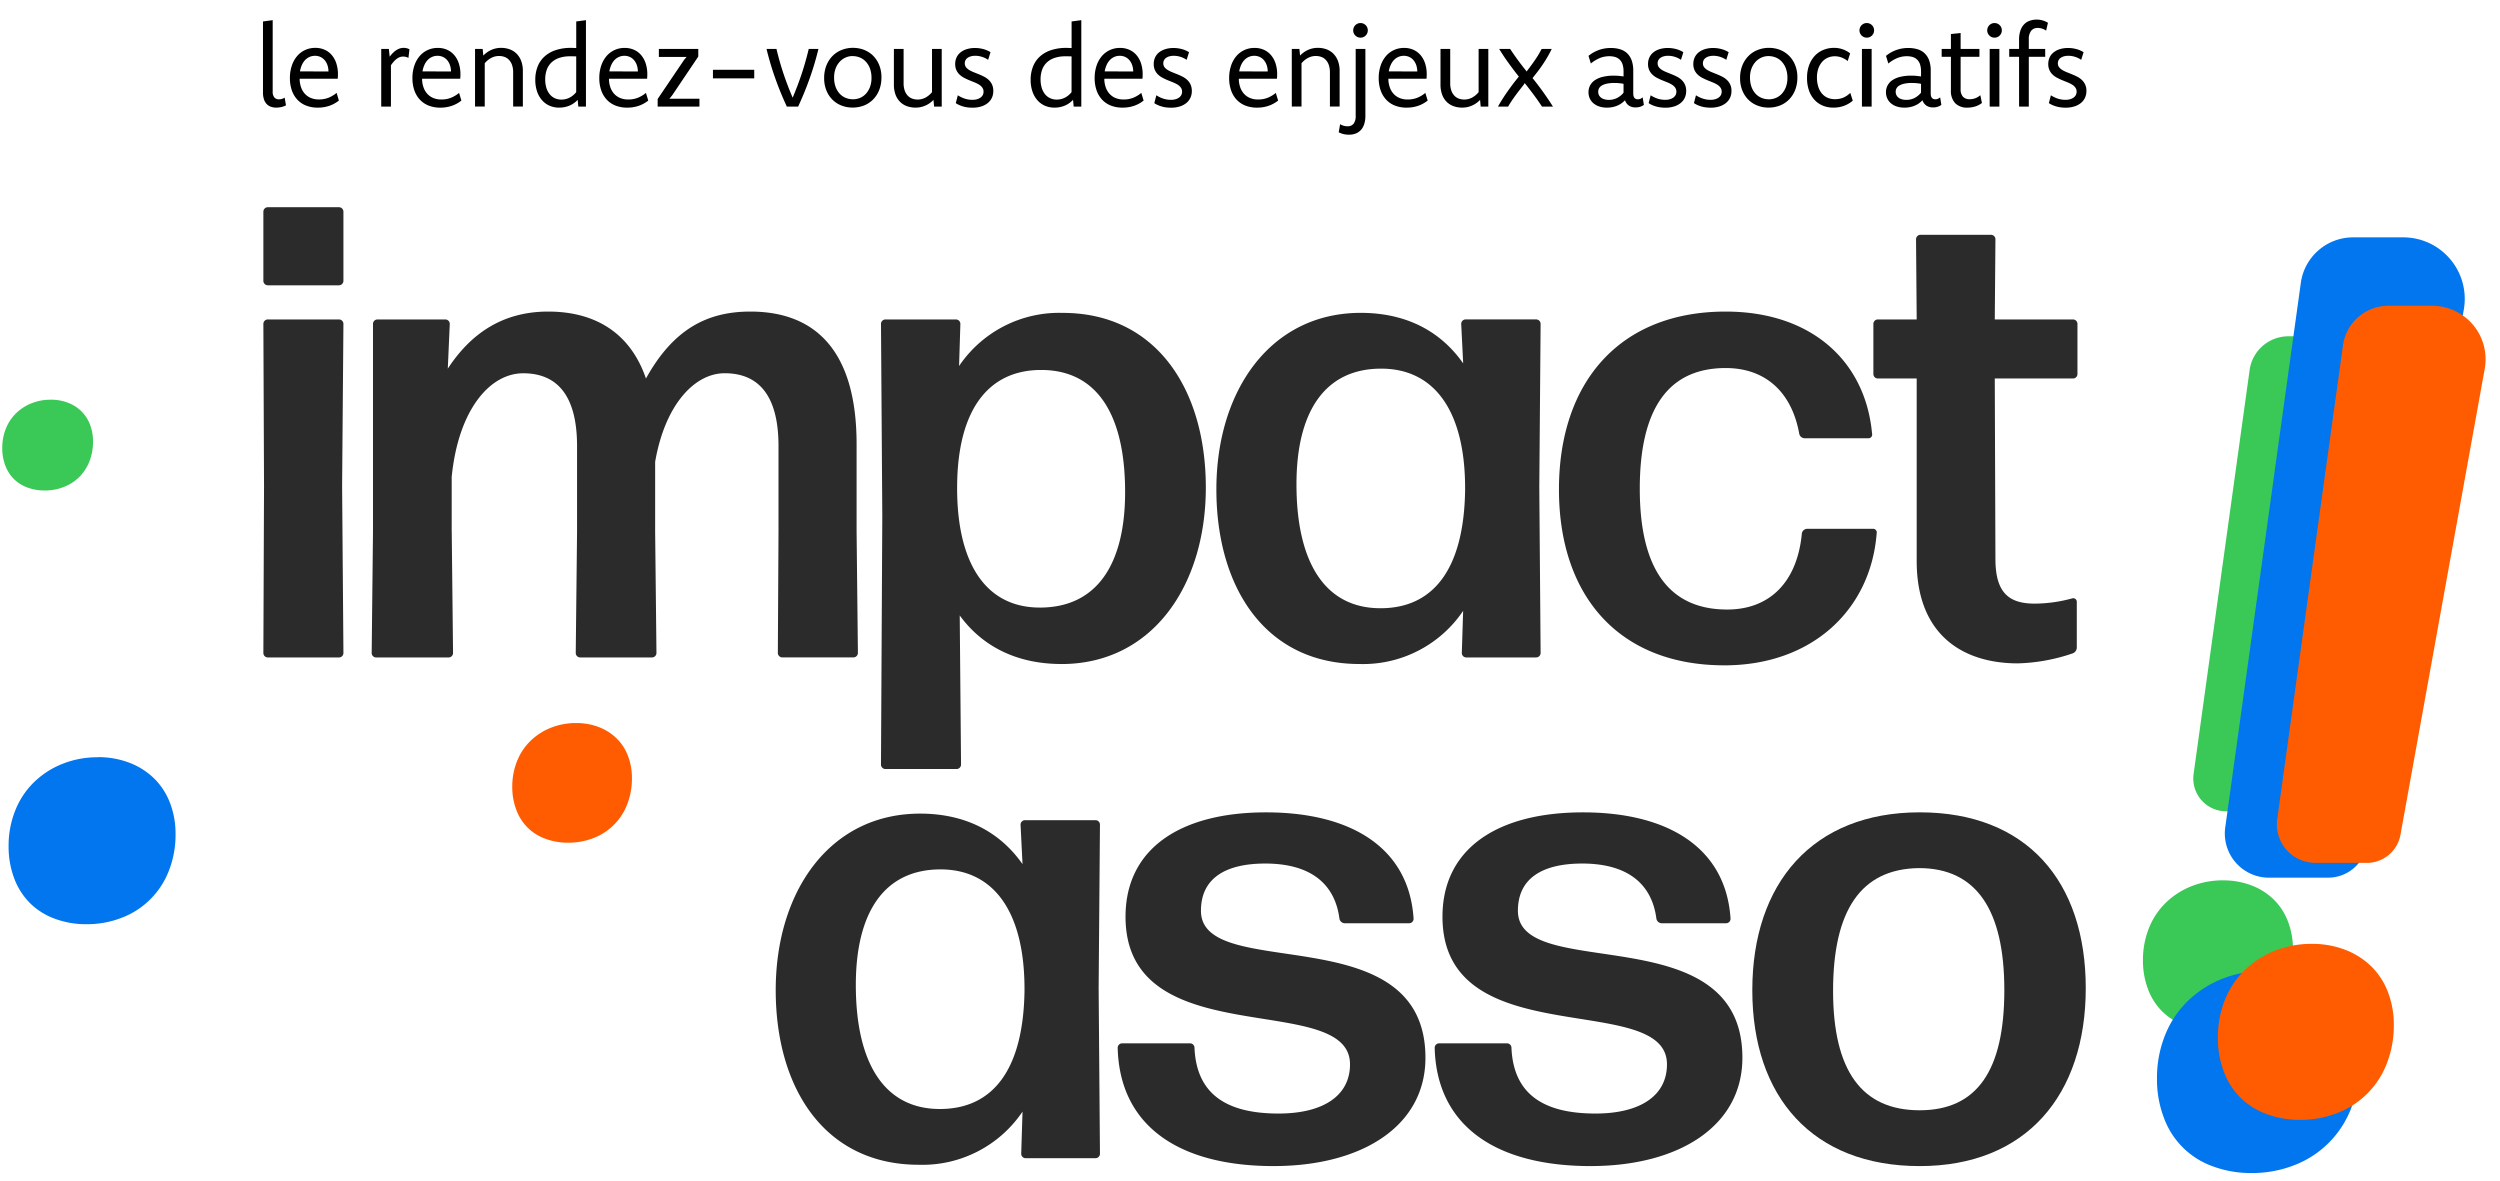
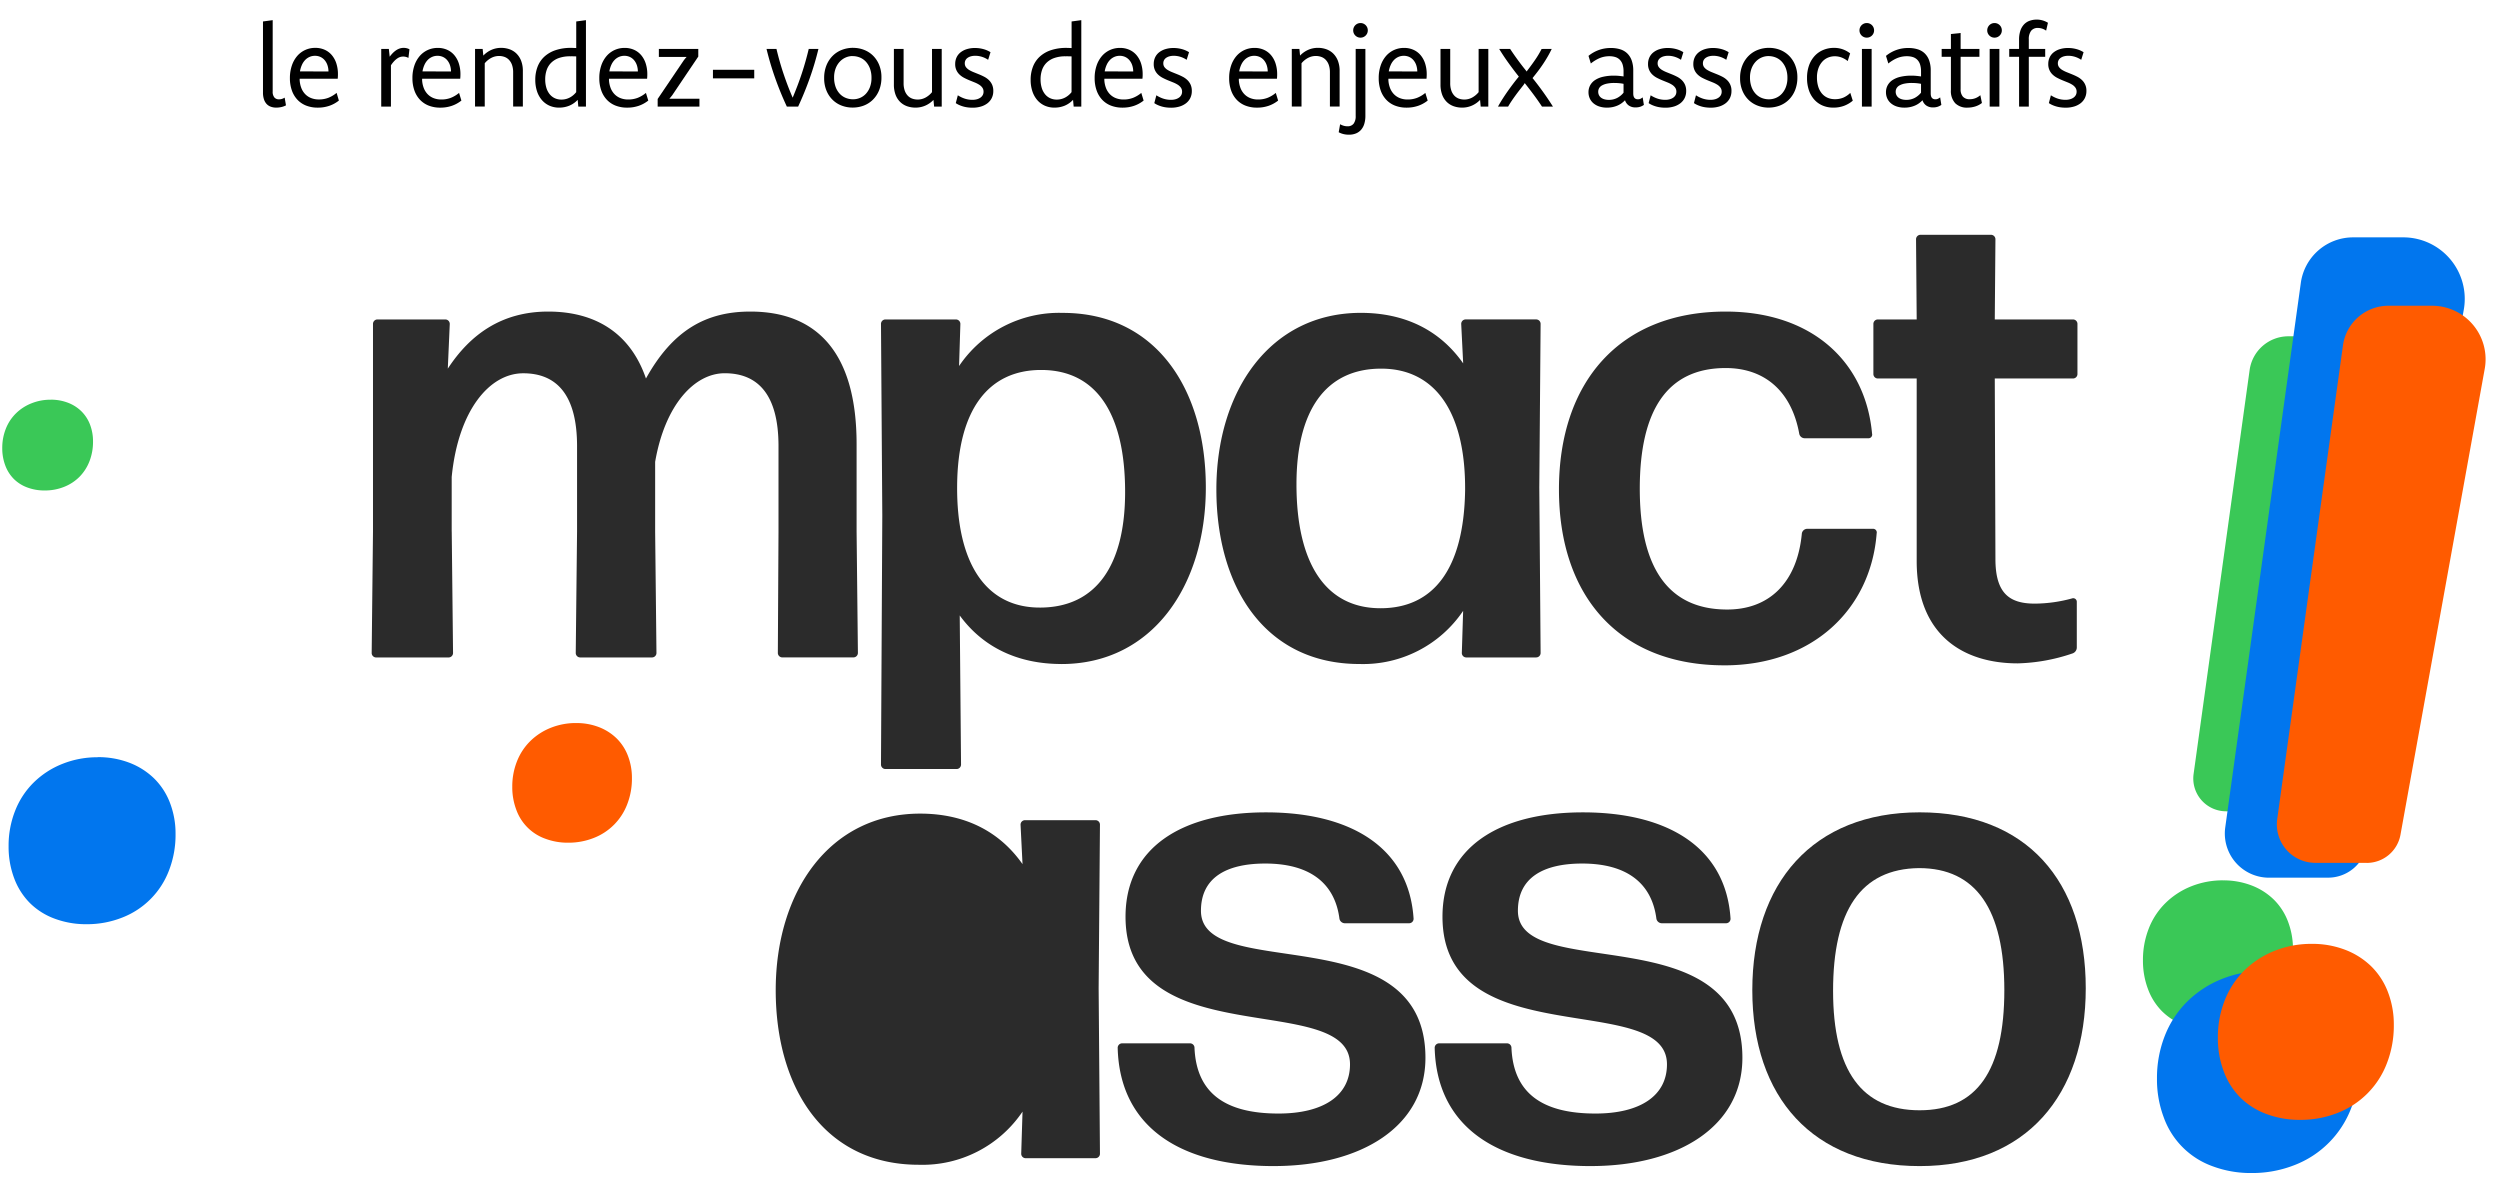
<svg xmlns="http://www.w3.org/2000/svg" width="381" height="180" viewBox="0 0 381 180">
  <defs>
    <clipPath id="clip-path">
      <rect id="Rectangle_13" data-name="Rectangle 13" width="277.88" height="17.544" fill="none" />
    </clipPath>
    <clipPath id="clip-Impact-asso-logotype">
      <rect width="381" height="180" />
    </clipPath>
  </defs>
  <g id="Impact-asso-logotype" clip-path="url(#clip-Impact-asso-logotype)">
    <g id="Groupe_139" data-name="Groupe 139" transform="translate(-848.658 -42.336)">
      <g id="Groupe_32" data-name="Groupe 32" transform="translate(849 45.321)">
        <g id="Logo_Impacet_Asso" transform="translate(0 28.597)" style="isolation: isolate">
          <g id="b" transform="translate(0 0)">
            <g id="c" transform="translate(0 0)">
-               <path id="Tracé_1" data-name="Tracé 1" d="M75.928,65.018a.681.681,0,0,1-.7-.7v-10.5a.681.681,0,0,1,.7-.7h10.8a.681.681,0,0,1,.7.7v10.5a.681.681,0,0,1-.7.7Zm0,56.716a.681.681,0,0,1-.7-.7l.1-25.409-.1-24.705a.681.681,0,0,1,.7-.7h10.8a.681.681,0,0,1,.7.7l-.2,24.705.2,25.409a.681.681,0,0,1-.7.7Z" transform="translate(-35.432 -53.12)" fill="#2b2b2b" />
              <path id="Tracé_2" data-name="Tracé 2" d="M118.629,116.688l.2,18.505a.681.681,0,0,1-.7.7h-11a.681.681,0,0,1-.7-.7l.2-18.505V85.079a.681.681,0,0,1,.7-.7h10.3a.681.681,0,0,1,.7.7l-.3,6.8c3.4-5.2,8.205-8.7,15.3-8.7s12.5,3.2,14.9,10.2c4.1-7.4,9.2-10.2,15.9-10.2,10.2,0,16.2,6.3,16.2,20.2v13.3l.2,18.505a.681.681,0,0,1-.7.7h-10.8a.681.681,0,0,1-.7-.7l.1-18.505v-13c0-7.8-3.1-11.1-8.2-11.1-4.6,0-9.1,4.8-10.6,13.506v10.6l.2,18.505a.681.681,0,0,1-.7.7h-10.9a.681.681,0,0,1-.7-.7l.2-18.505v-13c0-7.8-3.1-11.1-8.205-11.1s-9.9,5.6-10.9,15.807v8.3Z" transform="translate(-50.127 -67.278)" fill="#2b2b2b" />
              <path id="Tracé_3" data-name="Tracé 3" d="M280.654,137.065c-6.7,0-12-2.6-15.505-7.4l.2,22.705a.681.681,0,0,1-.7.7h-10.8a.682.682,0,0,1-.7-.7l.2-37.909-.2-29.207a.681.681,0,0,1,.7-.7h10.7a.681.681,0,0,1,.7.7l-.2,6.4a18.4,18.4,0,0,1,15.8-8.1c14.2,0,21.806,11.6,21.806,26.61s-8.205,26.906-22.007,26.906Zm-3.3-8.6c8.7,0,13-6.6,13-17.606,0-11.7-4.2-18.606-12.8-18.606-8,0-12.7,6-12.8,17.606C264.651,121.761,269.153,128.464,277.353,128.464Z" transform="translate(-119.229 -67.452)" fill="#2b2b2b" />
              <path id="Tracé_4" data-name="Tracé 4" d="M387.875,136.07a.681.681,0,0,1-.7-.7l.2-6.4a18.4,18.4,0,0,1-15.8,8.1c-14.3,0-21.806-11.6-21.806-26.61s8.205-26.906,22.007-26.906c6.8,0,12.1,2.7,15.606,7.7l-.3-6a.681.681,0,0,1,.7-.7h10.7a.681.681,0,0,1,.7.7l-.2,24.906.2,25.208a.681.681,0,0,1-.7.7h-10.6Zm-13.1-7.5c8.1,0,12.7-6,12.9-17.907.1-11.9-4.5-18.505-12.6-18.606-8.8-.1-13.1,6.6-13.1,17.606C361.969,121.665,366.371,128.569,374.771,128.569Z" transform="translate(-164.735 -67.457)" fill="#2b2b2b" />
              <path id="Tracé_5" data-name="Tracé 5" d="M473.668,137.092c-16,0-25.208-10.5-25.208-26.805s9.2-27.107,25.409-27.107c13,0,21.3,7.5,22.309,18.606a.56.56,0,0,1-.6.7h-9.7a.848.848,0,0,1-.8-.7c-1.2-6.6-5.4-10-11.2-10-8.9,0-13.1,6.4-13.1,18.4s4.3,18.3,13.1,18.4c6.6.1,10.9-4.1,11.6-11.6a.847.847,0,0,1,.8-.7h10a.56.56,0,0,1,.6.7c-.9,11.6-9.8,20.108-23.208,20.108Z" transform="translate(-211.217 -67.278)" fill="#2b2b2b" />
              <path id="Tracé_6" data-name="Tracé 6" d="M570.036,123.976a.961.961,0,0,1-.7.9,27.83,27.83,0,0,1-8.3,1.5c-8.1,0-15.4-4.1-15.4-15.606V82.961h-5.9a.681.681,0,0,1-.7-.7v-7.6a.681.681,0,0,1,.7-.7h5.9l-.1-12.2a.681.681,0,0,1,.7-.7h10.7a.681.681,0,0,1,.7.7l-.1,12.2h11.9a.681.681,0,0,1,.7.7v7.6a.681.681,0,0,1-.7.7h-11.9l.1,27.509c0,5.2,2.1,6.8,6,6.8a21.839,21.839,0,0,0,5.7-.8.543.543,0,0,1,.7.5v7Z" transform="translate(-253.874 -56.86)" fill="#2b2b2b" />
-               <path id="Tracé_7" data-name="Tracé 7" d="M260.94,280.33a.681.681,0,0,1-.7-.7l.2-6.4a18.4,18.4,0,0,1-15.807,8.1c-14.3,0-21.806-11.6-21.806-26.61s8.2-26.906,22.007-26.906c6.8,0,12.1,2.7,15.606,7.7l-.3-6a.681.681,0,0,1,.7-.7h10.7a.681.681,0,0,1,.7.7l-.2,24.906.2,25.208a.681.681,0,0,1-.7.7h-10.6Zm-13.1-7.5c8.1,0,12.7-6,12.9-17.907.1-11.9-4.5-18.5-12.606-18.606-8.8-.1-13.1,6.6-13.1,17.606,0,12,4.4,18.907,12.8,18.907Z" transform="translate(-104.949 -135.401)" fill="#2b2b2b" />
+               <path id="Tracé_7" data-name="Tracé 7" d="M260.94,280.33a.681.681,0,0,1-.7-.7l.2-6.4a18.4,18.4,0,0,1-15.807,8.1c-14.3,0-21.806-11.6-21.806-26.61s8.2-26.906,22.007-26.906c6.8,0,12.1,2.7,15.606,7.7l-.3-6a.681.681,0,0,1,.7-.7h10.7a.681.681,0,0,1,.7.7l-.2,24.906.2,25.208a.681.681,0,0,1-.7.7h-10.6Zm-13.1-7.5Z" transform="translate(-104.949 -135.401)" fill="#2b2b2b" />
              <path id="Tracé_8" data-name="Tracé 8" d="M345.146,281.352c-14.606,0-23.509-6.2-23.806-18.008a.681.681,0,0,1,.7-.7h10.305a.681.681,0,0,1,.7.7c.3,6.9,4.7,10,12.8,10,6.8,0,10.9-2.7,10.9-7.5,0-11.406-34.211-1.3-34.211-22.5,0-10.4,8.4-15.9,21.4-15.9s21.806,5.4,22.5,16.2a.681.681,0,0,1-.7.7h-9.8a.847.847,0,0,1-.8-.7c-.7-5.4-4.5-8.4-11.305-8.4-6,0-9.8,2.2-9.8,7.2,0,11.1,34.212.6,34.212,22.4,0,10.5-9.8,16.505-23.107,16.505Z" transform="translate(-151.346 -135.222)" fill="#2b2b2b" />
              <path id="Tracé_9" data-name="Tracé 9" d="M436.466,281.352c-14.606,0-23.5-6.2-23.806-18.008a.681.681,0,0,1,.7-.7h10.3a.682.682,0,0,1,.7.7c.3,6.9,4.7,10,12.8,10,6.8,0,10.9-2.7,10.9-7.5,0-11.406-34.212-1.3-34.212-22.5,0-10.4,8.4-15.9,21.4-15.9s21.806,5.4,22.5,16.2a.681.681,0,0,1-.7.7h-9.8a.848.848,0,0,1-.8-.7c-.7-5.4-4.5-8.4-11.305-8.4-6,0-9.8,2.2-9.8,7.2,0,11.1,34.212.6,34.212,22.4,0,10.5-9.8,16.505-23.107,16.505Z" transform="translate(-194.356 -135.222)" fill="#2b2b2b" />
              <path id="Tracé_10" data-name="Tracé 10" d="M529.669,281.352c-16.3,0-25.509-10.5-25.509-26.805s9.2-27.107,25.509-27.107,25.308,10.5,25.308,26.805-9.1,27.107-25.308,27.107Zm0-8.507c8.7,0,12.9-6,12.9-18.3s-4.3-18.606-13-18.606c-8.9.1-13.1,6.5-13.1,18.706S520.866,272.846,529.669,272.846Z" transform="translate(-237.45 -135.222)" fill="#2b2b2b" />
              <g id="Composant_2_10" data-name="Composant 2 – 10" transform="translate(326.25 4.592)">
                <g id="Groupe_1" data-name="Groupe 1" transform="translate(0 15.077)" style="mix-blend-mode: overlay;isolation: isolate">
                  <path id="Tracé_11" data-name="Tracé 11" d="M628.9,173.218a11.9,11.9,0,0,1,4.327.762,9.866,9.866,0,0,1,3.4,2.148,9.3,9.3,0,0,1,2.179,3.359,11.726,11.726,0,0,1,.762,4.259,13.552,13.552,0,0,1-.9,4.989,11.154,11.154,0,0,1-6.407,6.443,13.073,13.073,0,0,1-4.883.9,12.2,12.2,0,0,1-4.364-.762,9.484,9.484,0,0,1-3.4-2.148,9.388,9.388,0,0,1-2.148-3.4,12.2,12.2,0,0,1-.762-4.364,13.078,13.078,0,0,1,.9-4.883,11.07,11.07,0,0,1,2.566-3.878,11.854,11.854,0,0,1,3.915-2.529,12.9,12.9,0,0,1,4.814-.9Zm7.152-10.527h-6.682A5,5,0,0,1,624.423,157l8.538-61.557A5.963,5.963,0,0,1,638.87,90.3h5.666a6.956,6.956,0,0,1,6.845,8.194l-10.945,60.53a4.449,4.449,0,0,1-4.386,3.661Z" transform="translate(-616.71 -90.3)" fill="#3ac857" />
                </g>
                <g id="Composant_3_1" data-name="Composant 3 – 1" transform="translate(2.132)">
                  <path id="Tracé_12" data-name="Tracé 12" d="M637.171,173.587a16.116,16.116,0,0,1,5.835,1.026,13.424,13.424,0,0,1,4.576,2.894,12.64,12.64,0,0,1,2.942,4.528,15.852,15.852,0,0,1,1.026,5.745,18.279,18.279,0,0,1-1.211,6.724,15.015,15.015,0,0,1-8.639,8.681,17.563,17.563,0,0,1-6.581,1.211,16.5,16.5,0,0,1-5.883-1.026,12.322,12.322,0,0,1-7.47-7.47,16.386,16.386,0,0,1-1.026-5.883,17.54,17.54,0,0,1,1.212-6.581,15.055,15.055,0,0,1,3.454-5.227,15.918,15.918,0,0,1,5.275-3.407,17.29,17.29,0,0,1,6.491-1.211Zm9.644-14.2h-9a6.734,6.734,0,0,1-6.671-7.665l11.517-82.982a8.043,8.043,0,0,1,7.967-6.941h7.639a9.375,9.375,0,0,1,9.226,11.046l-14.76,81.6a6.007,6.007,0,0,1-5.909,4.936Z" transform="translate(-620.74 -61.8)" fill="#0176ee" />
                </g>
                <g id="Groupe_2" data-name="Groupe 2" transform="translate(11.411 10.422)" style="mix-blend-mode: overlay;isolation: isolate">
                  <path id="Tracé_13" data-name="Tracé 13" d="M652.579,178.749a13.957,13.957,0,0,1,5.078.894,11.629,11.629,0,0,1,3.984,2.518,10.941,10.941,0,0,1,2.56,3.941,13.733,13.733,0,0,1,.894,5,15.848,15.848,0,0,1-1.058,5.851,13.074,13.074,0,0,1-7.512,7.56,15.307,15.307,0,0,1-5.729,1.058,14.291,14.291,0,0,1-5.121-.894,11.144,11.144,0,0,1-3.983-2.518,11.028,11.028,0,0,1-2.518-3.984,14.267,14.267,0,0,1-.894-5.121,15.31,15.31,0,0,1,1.058-5.729,13.133,13.133,0,0,1,3-4.55,13.957,13.957,0,0,1,4.592-2.968,15.085,15.085,0,0,1,5.645-1.058Zm8.39-12.347h-7.835a5.862,5.862,0,0,1-5.809-6.666l10.02-72.2a7,7,0,0,1,6.93-6.036h6.645a8.159,8.159,0,0,1,8.03,9.612l-12.839,71a5.225,5.225,0,0,1-5.142,4.3Z" transform="translate(-638.28 -81.5)" fill="#ff5b00" />
                </g>
              </g>
              <g id="Composant_1_9" data-name="Composant 1 – 9" transform="translate(0.968 83.807)">
                <path id="Tracé_14" data-name="Tracé 14" d="M15.4,211.54a13.275,13.275,0,0,1,4.819.846A11.04,11.04,0,0,1,24,214.778a10.4,10.4,0,0,1,2.428,3.74,13.055,13.055,0,0,1,.846,4.745,14.966,14.966,0,0,1-1.005,5.555,12.41,12.41,0,0,1-7.131,7.173A14.557,14.557,0,0,1,13.7,237a13.651,13.651,0,0,1-4.856-.846,10.485,10.485,0,0,1-3.777-2.391,10.556,10.556,0,0,1-2.391-3.777,13.578,13.578,0,0,1-.846-4.856,14.453,14.453,0,0,1,1.005-5.438,12.375,12.375,0,0,1,2.851-4.317,13.107,13.107,0,0,1,4.359-2.814,14.345,14.345,0,0,1,5.359-1.005Z" transform="translate(-1.83 -211.54)" fill="#0176ee" />
              </g>
              <path id="Tracé_15" data-name="Tracé 15" d="M156.659,201.715a9.431,9.431,0,0,1,3.449.608,7.991,7.991,0,0,1,2.709,1.714,7.427,7.427,0,0,1,1.74,2.677,9.289,9.289,0,0,1,.608,3.4,10.726,10.726,0,0,1-.719,3.978,8.883,8.883,0,0,1-5.11,5.137,10.443,10.443,0,0,1-3.894.719,9.683,9.683,0,0,1-3.481-.608,7.3,7.3,0,0,1-4.423-4.423,9.686,9.686,0,0,1-.608-3.481,10.34,10.34,0,0,1,.719-3.894,8.9,8.9,0,0,1,2.042-3.095,9.414,9.414,0,0,1,3.121-2.016,10.29,10.29,0,0,1,3.841-.719Z" transform="translate(-69.201 -123.103)" fill="#ff5b00" />
              <path id="Tracé_16" data-name="Tracé 16" d="M7.38,108.56a7.2,7.2,0,0,1,2.619.46,5.916,5.916,0,0,1,2.053,1.3,5.681,5.681,0,0,1,1.323,2.031,7.125,7.125,0,0,1,.46,2.582,8.155,8.155,0,0,1-.545,3.021,6.907,6.907,0,0,1-1.529,2.37,6.84,6.84,0,0,1-2.349,1.529,7.862,7.862,0,0,1-2.957.545,7.381,7.381,0,0,1-2.64-.46,5.681,5.681,0,0,1-2.053-1.3,5.727,5.727,0,0,1-1.3-2.053,7.4,7.4,0,0,1-.46-2.64,7.862,7.862,0,0,1,.545-2.957,6.741,6.741,0,0,1,1.55-2.349,7.084,7.084,0,0,1,2.37-1.529,7.741,7.741,0,0,1,2.915-.545Z" transform="translate(0 -79.231)" fill="#3ac857" />
            </g>
          </g>
        </g>
        <g id="Groupe_31" data-name="Groupe 31" transform="translate(39.735 0)">
          <g id="Groupe_30" data-name="Groupe 30" clip-path="url(#clip-path)">
            <path id="Tracé_75" data-name="Tracé 75" d="M1.48,11.051a1.331,1.331,0,0,0,.251.883.872.872,0,0,0,.7.294,1.507,1.507,0,0,0,.463-.065,1.8,1.8,0,0,0,.411-.194l.2,1.177a2.752,2.752,0,0,1-.705.259,3.534,3.534,0,0,1-.775.087,2.365,2.365,0,0,1-.844-.143,1.635,1.635,0,0,1-.636-.424,1.919,1.919,0,0,1-.4-.714,3.183,3.183,0,0,1-.143-1V.362l1.48-.2Z" transform="translate(0 -0.076)" />
            <path id="Tracé_76" data-name="Tracé 76" d="M15.169,16.122a4.936,4.936,0,0,1-1.459.8,5.352,5.352,0,0,1-1.761.277,4.761,4.761,0,0,1-1.753-.307A3.652,3.652,0,0,1,8.859,16a3.974,3.974,0,0,1-.852-1.419,5.538,5.538,0,0,1-.3-1.874A5.846,5.846,0,0,1,8,10.8a4.372,4.372,0,0,1,.8-1.45,3.576,3.576,0,0,1,1.225-.931,3.632,3.632,0,0,1,1.549-.329,3.461,3.461,0,0,1,1.415.282,3.048,3.048,0,0,1,1.091.809,3.715,3.715,0,0,1,.7,1.272,5.288,5.288,0,0,1,.247,1.671q0,.181-.009.346c-.006.109-.014.216-.026.32H9.2l-.009.156a4,4,0,0,0,.247,1.238,2.8,2.8,0,0,0,.59.948,2.546,2.546,0,0,0,.906.606,3.157,3.157,0,0,0,1.187.213,3.946,3.946,0,0,0,1.456-.256,4.612,4.612,0,0,0,1.248-.748Zm-1.584-4.44a3.107,3.107,0,0,0-.156-.952,2.332,2.332,0,0,0-.416-.753,1.885,1.885,0,0,0-.646-.5A1.942,1.942,0,0,0,11.53,9.3a2.027,2.027,0,0,0-.82.165,2.1,2.1,0,0,0-.672.467,2.636,2.636,0,0,0-.5.749,4.012,4.012,0,0,0-.3,1Z" transform="translate(-3.602 -3.78)" />
            <path id="Tracé_77" data-name="Tracé 77" d="M33.832,8.256h1.16l.129,1.186a4.789,4.789,0,0,1,.524-.611,3.2,3.2,0,0,1,.528-.42,2.132,2.132,0,0,1,.532-.242,1.953,1.953,0,0,1,.545-.078,1.92,1.92,0,0,1,.472.056,1.764,1.764,0,0,1,.411.16l-.156,1.316a1.725,1.725,0,0,0-.389-.156,1.639,1.639,0,0,0-.416-.052,1.606,1.606,0,0,0-.411.056,1.582,1.582,0,0,0-.446.208,2.936,2.936,0,0,0-.485.407,4.384,4.384,0,0,0-.519.662V17.04h-1.48Z" transform="translate(-15.809 -3.781)" />
            <path id="Tracé_78" data-name="Tracé 78" d="M50.22,16.122a4.936,4.936,0,0,1-1.459.8A5.352,5.352,0,0,1,47,17.2a4.761,4.761,0,0,1-1.753-.307A3.652,3.652,0,0,1,43.91,16a3.974,3.974,0,0,1-.852-1.419,5.538,5.538,0,0,1-.3-1.874,5.846,5.846,0,0,1,.29-1.9,4.372,4.372,0,0,1,.8-1.45,3.576,3.576,0,0,1,1.225-.931,3.632,3.632,0,0,1,1.549-.329,3.461,3.461,0,0,1,1.415.282,3.048,3.048,0,0,1,1.09.809,3.715,3.715,0,0,1,.7,1.272,5.288,5.288,0,0,1,.247,1.671q0,.181-.009.346c-.006.109-.014.216-.026.32h-5.8l-.009.156a4,4,0,0,0,.247,1.238,2.8,2.8,0,0,0,.59.948,2.546,2.546,0,0,0,.906.606,3.157,3.157,0,0,0,1.187.213,3.946,3.946,0,0,0,1.456-.256,4.612,4.612,0,0,0,1.248-.748Zm-1.584-4.44a3.107,3.107,0,0,0-.156-.952,2.331,2.331,0,0,0-.416-.753,1.885,1.885,0,0,0-.646-.5,1.942,1.942,0,0,0-.837-.177,2.027,2.027,0,0,0-.82.165,2.1,2.1,0,0,0-.672.467,2.636,2.636,0,0,0-.5.749,4.012,4.012,0,0,0-.3,1Z" transform="translate(-19.98 -3.78)" />
            <path id="Tracé_79" data-name="Tracé 79" d="M60.671,8.256h1.16l.1,1.013a3.855,3.855,0,0,1,1.22-.866,3.6,3.6,0,0,1,1.5-.312,3.779,3.779,0,0,1,1.285.216,2.86,2.86,0,0,1,1.047.654,3.136,3.136,0,0,1,.71,1.1,4.268,4.268,0,0,1,.264,1.575v5.4h-1.48V11.83a3.362,3.362,0,0,0-.173-1.142,2.166,2.166,0,0,0-.468-.779,1.774,1.774,0,0,0-.684-.442,2.442,2.442,0,0,0-.823-.139,2.525,2.525,0,0,0-1.181.29,3.27,3.27,0,0,0-1,.818v6.6h-1.48Z" transform="translate(-28.35 -3.781)" />
            <path id="Tracé_80" data-name="Tracé 80" d="M84.458,13.336l-.095-1.03a3.709,3.709,0,0,1-1.3.9,4.057,4.057,0,0,1-1.519.286,3.585,3.585,0,0,1-1.493-.3,3.284,3.284,0,0,1-1.151-.861,3.923,3.923,0,0,1-.74-1.342A5.488,5.488,0,0,1,77.9,9.251a5.484,5.484,0,0,1,.346-1.982,4.073,4.073,0,0,1,1.034-1.54,4.721,4.721,0,0,1,1.71-.991,7.283,7.283,0,0,1,2.363-.351q.182,0,.381.009l.407.017V.362l1.48-.2V13.336Zm-.319-7.651c-.161-.005-.32-.01-.476-.013s-.306,0-.45,0a5.022,5.022,0,0,0-1.705.259,3.17,3.17,0,0,0-1.186.726,2.86,2.86,0,0,0-.688,1.111,4.367,4.367,0,0,0-.221,1.422,4.394,4.394,0,0,0,.169,1.258,2.867,2.867,0,0,0,.489.972,2.186,2.186,0,0,0,.779.627,2.348,2.348,0,0,0,1.03.221,2.7,2.7,0,0,0,1.255-.3,3.05,3.05,0,0,0,1-.835Z" transform="translate(-36.4 -0.076)" />
            <path id="Tracé_81" data-name="Tracé 81" d="M103.678,16.122a4.937,4.937,0,0,1-1.459.8,5.352,5.352,0,0,1-1.761.277,4.761,4.761,0,0,1-1.753-.307A3.652,3.652,0,0,1,97.368,16a3.974,3.974,0,0,1-.852-1.419,5.538,5.538,0,0,1-.3-1.874,5.845,5.845,0,0,1,.29-1.9,4.371,4.371,0,0,1,.8-1.45,3.576,3.576,0,0,1,1.225-.931,3.632,3.632,0,0,1,1.549-.329,3.462,3.462,0,0,1,1.415.282,3.048,3.048,0,0,1,1.09.809,3.715,3.715,0,0,1,.7,1.272,5.289,5.289,0,0,1,.247,1.671q0,.181-.009.346c-.006.109-.014.216-.026.32h-5.8l-.009.156a4,4,0,0,0,.247,1.238,2.8,2.8,0,0,0,.59.948,2.546,2.546,0,0,0,.906.606,3.156,3.156,0,0,0,1.187.213,3.946,3.946,0,0,0,1.456-.256,4.611,4.611,0,0,0,1.248-.748Zm-1.584-4.44a3.106,3.106,0,0,0-.156-.952,2.331,2.331,0,0,0-.416-.753,1.885,1.885,0,0,0-.646-.5,1.943,1.943,0,0,0-.837-.177,2.027,2.027,0,0,0-.82.165,2.1,2.1,0,0,0-.672.467,2.637,2.637,0,0,0-.5.749,4.013,4.013,0,0,0-.3,1Z" transform="translate(-44.959 -3.78)" />
            <path id="Tracé_82" data-name="Tracé 82" d="M119.1,9.56l-3.982,5.912q-.1.121-.2.247t-.221.264h4.579v1.2H112.91v-1.16l3.99-5.9q.1-.129.2-.255t.225-.255h-4.232V8.4H119.1Z" transform="translate(-52.759 -3.925)" />
            <rect id="Rectangle_12" data-name="Rectangle 12" width="6.293" height="1.307" transform="translate(68.576 7.651)" />
            <path id="Tracé_83" data-name="Tracé 83" d="M151.965,8.4a44.423,44.423,0,0,1-1.308,4.406q-.78,2.206-1.785,4.379h-1.722q-1.012-2.173-1.789-4.379A44.548,44.548,0,0,1,144.054,8.4h1.515q.216.909.479,1.848t.579,1.883q.316.944.67,1.874t.743,1.821q.372-.891.726-1.821t.665-1.874q.311-.943.575-1.883t.479-1.848Z" transform="translate(-67.312 -3.925)" />
            <path id="Tracé_84" data-name="Tracé 84" d="M164.958,8.091a4.529,4.529,0,0,1,1.648.3,4.009,4.009,0,0,1,1.372.878,4.234,4.234,0,0,1,.939,1.415,4.9,4.9,0,0,1,.35,1.9,5.127,5.127,0,0,1-.35,1.956,4.28,4.28,0,0,1-.952,1.45,3.981,3.981,0,0,1-1.4.9,4.766,4.766,0,0,1-1.7.3,4.609,4.609,0,0,1-1.657-.3,3.978,3.978,0,0,1-1.376-.874,4.186,4.186,0,0,1-.943-1.411,4.889,4.889,0,0,1-.351-1.908,5.084,5.084,0,0,1,.355-1.956,4.343,4.343,0,0,1,.957-1.45,4.024,4.024,0,0,1,1.406-.9,4.734,4.734,0,0,1,1.705-.307m-.087,1.255a2.627,2.627,0,0,0-1.06.221,2.705,2.705,0,0,0-.9.641,3.121,3.121,0,0,0-.628,1.026,3.806,3.806,0,0,0-.233,1.376,4.108,4.108,0,0,0,.233,1.445,3.054,3.054,0,0,0,.632,1.043,2.56,2.56,0,0,0,.922.628,2.941,2.941,0,0,0,1.095.208A2.729,2.729,0,0,0,166,15.717a2.569,2.569,0,0,0,.9-.632,3.142,3.142,0,0,0,.619-1.026,3.84,3.84,0,0,0,.233-1.38,4.073,4.073,0,0,0-.233-1.441,3.152,3.152,0,0,0-.628-1.043,2.552,2.552,0,0,0-.917-.636,2.918,2.918,0,0,0-1.1-.212" transform="translate(-75.013 -3.781)" />
            <path id="Tracé_85" data-name="Tracé 85" d="M187.783,17.185h-1.16l-.1-1.021a3.825,3.825,0,0,1-1.233.866,3.676,3.676,0,0,1-1.5.311,3.838,3.838,0,0,1-1.285-.211,2.854,2.854,0,0,1-1.052-.649,3.016,3.016,0,0,1-.706-1.1,4.4,4.4,0,0,1-.255-1.575V8.4h1.48v5.2a3.389,3.389,0,0,0,.173,1.151,2.157,2.157,0,0,0,.468.779,1.769,1.769,0,0,0,.684.442,2.439,2.439,0,0,0,.822.138,2.5,2.5,0,0,0,1.182-.294,3.27,3.27,0,0,0,1-.831V8.4h1.48Z" transform="translate(-84.34 -3.925)" />
            <path id="Tracé_86" data-name="Tracé 86" d="M198.431,15.333a4.5,4.5,0,0,0,1.086.519,3.777,3.777,0,0,0,1.138.173,2.5,2.5,0,0,0,.7-.091,1.734,1.734,0,0,0,.532-.251,1.141,1.141,0,0,0,.342-.385,1.06,1.06,0,0,0,.121-.511,1.039,1.039,0,0,0-.186-.623,1.713,1.713,0,0,0-.489-.451,4.395,4.395,0,0,0-.693-.346q-.389-.156-.792-.321t-.792-.368a3.087,3.087,0,0,1-.693-.489,2.13,2.13,0,0,1-.675-1.635,2.329,2.329,0,0,1,.212-1,2.118,2.118,0,0,1,.609-.766,2.91,2.91,0,0,1,.955-.489,4.183,4.183,0,0,1,1.24-.173,4.835,4.835,0,0,1,1.266.165,4.01,4.01,0,0,1,1.1.476l-.363,1.16a3.559,3.559,0,0,0-.937-.454,3.385,3.385,0,0,0-1.032-.16,2.425,2.425,0,0,0-.669.086,1.622,1.622,0,0,0-.5.234,1.017,1.017,0,0,0-.311.355.98.98,0,0,0-.108.459.969.969,0,0,0,.185.606,1.773,1.773,0,0,0,.492.428,4.777,4.777,0,0,0,.7.342l.794.32q.406.164.795.368a3.038,3.038,0,0,1,.7.5,2.291,2.291,0,0,1,.493.7,2.317,2.317,0,0,1,.185.974,2.364,2.364,0,0,1-.229,1.056,2.274,2.274,0,0,1-.648.8,3.035,3.035,0,0,1-1,.506,4.4,4.4,0,0,1-1.283.177,5.925,5.925,0,0,1-.718-.043,4.522,4.522,0,0,1-.678-.134,4.575,4.575,0,0,1-.618-.221,3.255,3.255,0,0,1-.544-.3Z" transform="translate(-92.535 -3.796)" />
            <path id="Tracé_87" data-name="Tracé 87" d="M226.166,13.336l-.095-1.03a3.709,3.709,0,0,1-1.3.9,4.057,4.057,0,0,1-1.519.286,3.585,3.585,0,0,1-1.493-.3,3.283,3.283,0,0,1-1.151-.861,3.925,3.925,0,0,1-.74-1.342,5.49,5.49,0,0,1-.259-1.735,5.483,5.483,0,0,1,.346-1.982,4.073,4.073,0,0,1,1.034-1.54,4.721,4.721,0,0,1,1.71-.991,7.283,7.283,0,0,1,2.363-.351q.182,0,.381.009l.407.017V.362l1.48-.2V13.336Zm-.319-7.651c-.161-.005-.32-.01-.476-.013s-.306,0-.45,0a5.022,5.022,0,0,0-1.705.259,3.17,3.17,0,0,0-1.186.726,2.859,2.859,0,0,0-.688,1.111,4.365,4.365,0,0,0-.221,1.422,4.4,4.4,0,0,0,.169,1.258,2.867,2.867,0,0,0,.489.972,2.187,2.187,0,0,0,.779.627,2.348,2.348,0,0,0,1.03.221,2.7,2.7,0,0,0,1.255-.3,3.049,3.049,0,0,0,1-.835Z" transform="translate(-102.616 -0.076)" />
            <path id="Tracé_88" data-name="Tracé 88" d="M245.385,16.122a4.937,4.937,0,0,1-1.459.8,5.352,5.352,0,0,1-1.761.277,4.761,4.761,0,0,1-1.753-.307A3.652,3.652,0,0,1,239.075,16a3.974,3.974,0,0,1-.852-1.419,5.537,5.537,0,0,1-.3-1.874,5.846,5.846,0,0,1,.29-1.9,4.372,4.372,0,0,1,.8-1.45,3.576,3.576,0,0,1,1.225-.931,3.632,3.632,0,0,1,1.549-.329,3.462,3.462,0,0,1,1.415.282,3.048,3.048,0,0,1,1.091.809,3.715,3.715,0,0,1,.7,1.272,5.289,5.289,0,0,1,.247,1.671c0,.121,0,.237-.009.346s-.014.216-.026.32h-5.8l-.008.156a3.994,3.994,0,0,0,.247,1.238,2.8,2.8,0,0,0,.59.948,2.546,2.546,0,0,0,.906.606,3.157,3.157,0,0,0,1.188.213,3.946,3.946,0,0,0,1.456-.256,4.612,4.612,0,0,0,1.248-.748Zm-1.584-4.44a3.106,3.106,0,0,0-.156-.952,2.331,2.331,0,0,0-.416-.753,1.886,1.886,0,0,0-.646-.5,1.942,1.942,0,0,0-.837-.177,2.027,2.027,0,0,0-.82.165,2.1,2.1,0,0,0-.672.467,2.636,2.636,0,0,0-.5.749,4.01,4.01,0,0,0-.3,1Z" transform="translate(-111.175 -3.78)" />
            <path id="Tracé_89" data-name="Tracé 89" d="M255.227,15.333a4.5,4.5,0,0,0,1.086.519,3.778,3.778,0,0,0,1.139.173,2.5,2.5,0,0,0,.7-.091,1.736,1.736,0,0,0,.532-.251,1.143,1.143,0,0,0,.341-.385,1.059,1.059,0,0,0,.121-.511,1.039,1.039,0,0,0-.186-.623,1.715,1.715,0,0,0-.489-.451,4.4,4.4,0,0,0-.693-.346q-.389-.156-.792-.321t-.792-.368a3.084,3.084,0,0,1-.693-.489,2.131,2.131,0,0,1-.675-1.635,2.327,2.327,0,0,1,.212-1,2.117,2.117,0,0,1,.609-.766A2.91,2.91,0,0,1,256.6,8.3a4.183,4.183,0,0,1,1.24-.173,4.834,4.834,0,0,1,1.266.165,4.011,4.011,0,0,1,1.1.476l-.363,1.16a3.562,3.562,0,0,0-.937-.454,3.386,3.386,0,0,0-1.032-.16,2.426,2.426,0,0,0-.669.086,1.623,1.623,0,0,0-.5.234,1.016,1.016,0,0,0-.311.355.98.98,0,0,0-.108.459.969.969,0,0,0,.185.606,1.775,1.775,0,0,0,.492.428,4.8,4.8,0,0,0,.7.342l.794.32q.406.164.795.368a3.035,3.035,0,0,1,.7.5,2.29,2.29,0,0,1,.493.7,2.319,2.319,0,0,1,.185.974,2.365,2.365,0,0,1-.229,1.056,2.274,2.274,0,0,1-.648.8,3.035,3.035,0,0,1-1,.506,4.4,4.4,0,0,1-1.283.177,5.925,5.925,0,0,1-.718-.043,4.519,4.519,0,0,1-.678-.134,4.578,4.578,0,0,1-.618-.221,3.257,3.257,0,0,1-.544-.3Z" transform="translate(-119.074 -3.796)" />
            <path id="Tracé_90" data-name="Tracé 90" d="M283.864,16.122a4.936,4.936,0,0,1-1.459.8,5.351,5.351,0,0,1-1.761.277,4.761,4.761,0,0,1-1.753-.307A3.651,3.651,0,0,1,277.554,16a3.976,3.976,0,0,1-.852-1.419,5.541,5.541,0,0,1-.3-1.874,5.847,5.847,0,0,1,.29-1.9,4.372,4.372,0,0,1,.8-1.45,3.577,3.577,0,0,1,1.225-.931,3.633,3.633,0,0,1,1.549-.329,3.461,3.461,0,0,1,1.415.282,3.047,3.047,0,0,1,1.09.809,3.715,3.715,0,0,1,.7,1.272,5.288,5.288,0,0,1,.247,1.671q0,.181-.009.346c-.006.109-.015.216-.026.32h-5.8l-.008.156a3.993,3.993,0,0,0,.247,1.238,2.8,2.8,0,0,0,.59.948,2.546,2.546,0,0,0,.906.606,3.157,3.157,0,0,0,1.187.213,3.946,3.946,0,0,0,1.456-.256,4.611,4.611,0,0,0,1.248-.748Zm-1.584-4.44a3.107,3.107,0,0,0-.156-.952,2.332,2.332,0,0,0-.416-.753,1.885,1.885,0,0,0-.646-.5,1.943,1.943,0,0,0-.837-.177,2.028,2.028,0,0,0-.82.165,2.1,2.1,0,0,0-.672.467,2.634,2.634,0,0,0-.5.749,4.01,4.01,0,0,0-.3,1Z" transform="translate(-129.155 -3.78)" />
            <path id="Tracé_91" data-name="Tracé 91" d="M294.315,8.256h1.16l.1,1.013A3.854,3.854,0,0,1,296.8,8.4a3.6,3.6,0,0,1,1.5-.312,3.779,3.779,0,0,1,1.285.216,2.861,2.861,0,0,1,1.047.654,3.153,3.153,0,0,1,.71,1.1,4.268,4.268,0,0,1,.264,1.575v5.4h-1.48V11.83a3.349,3.349,0,0,0-.173-1.142,2.165,2.165,0,0,0-.467-.779,1.774,1.774,0,0,0-.684-.442,2.439,2.439,0,0,0-.822-.139,2.532,2.532,0,0,0-1.182.29,3.268,3.268,0,0,0-1,.818v6.6h-1.48Z" transform="translate(-137.524 -3.781)" />
            <path id="Tracé_92" data-name="Tracé 92" d="M311.8,15.133a4.178,4.178,0,0,1-.156,1.182,2.476,2.476,0,0,1-.471.909,2.1,2.1,0,0,1-.788.58,2.8,2.8,0,0,1-1.112.2,3.432,3.432,0,0,1-.813-.093,3.085,3.085,0,0,1-.727-.279l.216-1.22a2.572,2.572,0,0,0,.55.233,2.043,2.043,0,0,0,.567.078,1.118,1.118,0,0,0,.943-.4,1.886,1.886,0,0,0,.312-1.172V4.938h1.48ZM311.051.991a1.1,1.1,0,0,1,.441.086,1.118,1.118,0,0,1,.589.591,1.151,1.151,0,0,1,0,.875,1.13,1.13,0,0,1-.589.587,1.1,1.1,0,0,1-.441.086,1.075,1.075,0,0,1-.432-.086,1.134,1.134,0,0,1-.351-.237,1.12,1.12,0,0,1-.238-.349,1.145,1.145,0,0,1,0-.875,1.108,1.108,0,0,1,.238-.354,1.125,1.125,0,0,1,.351-.237,1.075,1.075,0,0,1,.432-.086" transform="translate(-143.792 -0.463)" />
            <path id="Tracé_93" data-name="Tracé 93" d="M326.649,16.122a4.951,4.951,0,0,1-1.459.8,5.351,5.351,0,0,1-1.761.277,4.758,4.758,0,0,1-1.753-.307A3.643,3.643,0,0,1,320.339,16a3.984,3.984,0,0,1-.853-1.419,5.538,5.538,0,0,1-.3-1.874,5.861,5.861,0,0,1,.29-1.9,4.384,4.384,0,0,1,.8-1.45,3.574,3.574,0,0,1,1.225-.931,3.637,3.637,0,0,1,1.549-.329,3.463,3.463,0,0,1,1.415.282,3.047,3.047,0,0,1,1.09.809,3.73,3.73,0,0,1,.7,1.272,5.288,5.288,0,0,1,.247,1.671q0,.181-.009.346c-.005.109-.014.216-.026.32h-5.8l-.009.156a3.983,3.983,0,0,0,.247,1.238,2.809,2.809,0,0,0,.589.948,2.543,2.543,0,0,0,.906.606,3.155,3.155,0,0,0,1.187.213,3.946,3.946,0,0,0,1.456-.256,4.6,4.6,0,0,0,1.248-.748Zm-1.584-4.44a3.1,3.1,0,0,0-.156-.952,2.322,2.322,0,0,0-.416-.753,1.876,1.876,0,0,0-.646-.5,1.939,1.939,0,0,0-.836-.177,2.027,2.027,0,0,0-.82.165,2.1,2.1,0,0,0-.672.467,2.627,2.627,0,0,0-.5.749,4.035,4.035,0,0,0-.3,1Z" transform="translate(-149.147 -3.78)" />
            <path id="Tracé_94" data-name="Tracé 94" d="M344.143,17.185h-1.16l-.095-1.021a3.827,3.827,0,0,1-1.234.866,3.673,3.673,0,0,1-1.5.311,3.844,3.844,0,0,1-1.285-.211,2.853,2.853,0,0,1-1.051-.649,3.013,3.013,0,0,1-.705-1.1,4.39,4.39,0,0,1-.256-1.575V8.4h1.481v5.2a3.375,3.375,0,0,0,.173,1.151,2.163,2.163,0,0,0,.467.779,1.775,1.775,0,0,0,.684.442,2.436,2.436,0,0,0,.822.138,2.5,2.5,0,0,0,1.182-.294,3.276,3.276,0,0,0,1-.831V8.4h1.479Z" transform="translate(-157.402 -3.925)" />
            <path id="Tracé_95" data-name="Tracé 95" d="M361.5,8.4q-.286.6-.615,1.167t-.7,1.124q-.368.553-.772,1.085t-.836,1.059q.823,1.022,1.6,2.105t1.511,2.244h-1.67q-.59-.9-1.253-1.793t-1.374-1.785c-.035.052-.066.1-.1.152a1.439,1.439,0,0,1-.095.143q-.3.381-.618.788t-.622.827q-.306.42-.587.84t-.514.827h-1.541q.337-.615.713-1.2t.774-1.152q.4-.567.821-1.122t.866-1.092q-.8-1.012-1.566-2.071T353.495,8.4h1.67q.553.838,1.188,1.708t1.344,1.733c.023-.045.045-.086.065-.121a.779.779,0,0,1,.074-.1q.633-.821,1.184-1.63a14.014,14.014,0,0,0,.94-1.587Z" transform="translate(-165.096 -3.925)" />
            <path id="Tracé_96" data-name="Tracé 96" d="M379.2,9.327a5.262,5.262,0,0,1,3.427-1.2,4.688,4.688,0,0,1,1.411.2,2.653,2.653,0,0,1,1.068.623,2.823,2.823,0,0,1,.676,1.073,4.533,4.533,0,0,1,.238,1.558v3.471q0,.892.71.891a.9.9,0,0,0,.407-.086,1.666,1.666,0,0,0,.32-.208l.182,1.151a2.275,2.275,0,0,1-.537.273,2.174,2.174,0,0,1-.727.108,1.721,1.721,0,0,1-1.047-.3,1.523,1.523,0,0,1-.563-.792,3.983,3.983,0,0,1-.528.459,3.22,3.22,0,0,1-.632.355,3.954,3.954,0,0,1-.74.229,4.124,4.124,0,0,1-.844.083,3.744,3.744,0,0,1-1.16-.169,2.635,2.635,0,0,1-.891-.481,2.111,2.111,0,0,1-.571-.744,2.244,2.244,0,0,1-.2-.952,2.16,2.16,0,0,1,.255-1.056,2.27,2.27,0,0,1,.744-.8,3.7,3.7,0,0,1,1.216-.5,7.239,7.239,0,0,1,1.67-.173q.4,0,.757.035c.24.023.471.052.7.086v-.744a3.466,3.466,0,0,0-.147-1.082,1.818,1.818,0,0,0-.429-.722,1.638,1.638,0,0,0-.679-.407,2.957,2.957,0,0,0-.891-.126,3.806,3.806,0,0,0-1.524.3,5.529,5.529,0,0,0-1.315.809Zm5.34,4.258a6.98,6.98,0,0,0-.707-.1q-.352-.03-.716-.03a5.392,5.392,0,0,0-1.088.1,2.622,2.622,0,0,0-.759.268,1.164,1.164,0,0,0-.447.42,1.073,1.073,0,0,0-.143.549,1.143,1.143,0,0,0,.113.515,1.093,1.093,0,0,0,.32.389,1.507,1.507,0,0,0,.508.247,2.4,2.4,0,0,0,.672.087,2.691,2.691,0,0,0,1.288-.3,3.1,3.1,0,0,0,.959-.792Z" transform="translate(-177.189 -3.796)" />
            <path id="Tracé_97" data-name="Tracé 97" d="M396.633,15.333a4.5,4.5,0,0,0,1.086.519,3.773,3.773,0,0,0,1.138.173,2.5,2.5,0,0,0,.7-.091,1.724,1.724,0,0,0,.532-.251,1.136,1.136,0,0,0,.342-.385,1.064,1.064,0,0,0,.121-.511,1.038,1.038,0,0,0-.186-.623,1.707,1.707,0,0,0-.489-.451,4.368,4.368,0,0,0-.692-.346q-.39-.156-.792-.321t-.792-.368a3.071,3.071,0,0,1-.692-.489,2.133,2.133,0,0,1-.675-1.635,2.335,2.335,0,0,1,.211-1,2.129,2.129,0,0,1,.609-.766,2.907,2.907,0,0,1,.955-.489,4.177,4.177,0,0,1,1.24-.173,4.836,4.836,0,0,1,1.266.165,4.008,4.008,0,0,1,1.1.476l-.362,1.16a3.568,3.568,0,0,0-.937-.454,3.386,3.386,0,0,0-1.032-.16,2.42,2.42,0,0,0-.669.086,1.626,1.626,0,0,0-.5.234,1.021,1.021,0,0,0-.311.355.98.98,0,0,0-.108.459.966.966,0,0,0,.186.606,1.759,1.759,0,0,0,.492.428,4.771,4.771,0,0,0,.7.342l.794.32q.407.164.8.368a3.037,3.037,0,0,1,.7.5,2.288,2.288,0,0,1,.492.7,2.317,2.317,0,0,1,.186.974,2.372,2.372,0,0,1-.229,1.056,2.27,2.27,0,0,1-.648.8,3.023,3.023,0,0,1-1,.506,4.4,4.4,0,0,1-1.283.177,5.92,5.92,0,0,1-.717-.043,4.561,4.561,0,0,1-1.3-.355,3.277,3.277,0,0,1-.545-.3Z" transform="translate(-185.149 -3.796)" />
            <path id="Tracé_98" data-name="Tracé 98" d="M409.59,15.333a4.5,4.5,0,0,0,1.086.519,3.78,3.78,0,0,0,1.138.173,2.5,2.5,0,0,0,.7-.091,1.73,1.73,0,0,0,.532-.251,1.141,1.141,0,0,0,.342-.385,1.063,1.063,0,0,0,.121-.511,1.039,1.039,0,0,0-.186-.623,1.707,1.707,0,0,0-.489-.451,4.354,4.354,0,0,0-.692-.346q-.39-.156-.792-.321t-.793-.368a3.052,3.052,0,0,1-.692-.489,2.135,2.135,0,0,1-.676-1.635,2.33,2.33,0,0,1,.212-1,2.126,2.126,0,0,1,.609-.766,2.9,2.9,0,0,1,.955-.489,4.177,4.177,0,0,1,1.24-.173,4.837,4.837,0,0,1,1.266.165,4.011,4.011,0,0,1,1.1.476l-.363,1.16a3.556,3.556,0,0,0-.937-.454,3.393,3.393,0,0,0-1.033-.16,2.428,2.428,0,0,0-.669.086,1.629,1.629,0,0,0-.5.234,1.029,1.029,0,0,0-.312.355.979.979,0,0,0-.107.459.965.965,0,0,0,.185.606,1.76,1.76,0,0,0,.493.428,4.774,4.774,0,0,0,.7.342l.794.32q.407.164.8.368a3.04,3.04,0,0,1,.7.5,2.181,2.181,0,0,1,.678,1.671,2.365,2.365,0,0,1-.229,1.056,2.263,2.263,0,0,1-.648.8,3.027,3.027,0,0,1-1,.506,4.39,4.39,0,0,1-1.283.177,5.931,5.931,0,0,1-.717-.043,4.52,4.52,0,0,1-.678-.134,4.571,4.571,0,0,1-.617-.221,3.265,3.265,0,0,1-.546-.3Z" transform="translate(-191.202 -3.796)" />
            <path id="Tracé_99" data-name="Tracé 99" d="M426.977,8.091a4.537,4.537,0,0,1,1.649.3A4.016,4.016,0,0,1,430,9.273a4.241,4.241,0,0,1,.939,1.415,4.908,4.908,0,0,1,.351,1.9,5.134,5.134,0,0,1-.351,1.956,4.292,4.292,0,0,1-.952,1.45,3.985,3.985,0,0,1-1.4.9,4.77,4.77,0,0,1-1.7.3,4.607,4.607,0,0,1-1.657-.3,3.99,3.99,0,0,1-1.377-.874,4.19,4.19,0,0,1-.943-1.411,4.889,4.889,0,0,1-.351-1.908,5.074,5.074,0,0,1,.355-1.956,4.345,4.345,0,0,1,.957-1.45,4.019,4.019,0,0,1,1.406-.9,4.736,4.736,0,0,1,1.7-.307m-.086,1.255a2.629,2.629,0,0,0-1.06.221,2.7,2.7,0,0,0-.9.641,3.113,3.113,0,0,0-.627,1.026,3.8,3.8,0,0,0-.234,1.376,4.1,4.1,0,0,0,.234,1.445,3.045,3.045,0,0,0,.631,1.043,2.559,2.559,0,0,0,.922.628,2.941,2.941,0,0,0,1.095.208,2.729,2.729,0,0,0,1.069-.216,2.57,2.57,0,0,0,.9-.632,3.145,3.145,0,0,0,.619-1.026,3.842,3.842,0,0,0,.233-1.38,4.075,4.075,0,0,0-.233-1.441,3.163,3.163,0,0,0-.628-1.043,2.551,2.551,0,0,0-.918-.636,2.914,2.914,0,0,0-1.1-.212" transform="translate(-197.447 -3.781)" />
            <path id="Tracé_100" data-name="Tracé 100" d="M448.686,16.141a4.463,4.463,0,0,1-1.329.781,4.609,4.609,0,0,1-1.632.275,4.1,4.1,0,0,1-1.636-.316,3.586,3.586,0,0,1-1.264-.9,4.086,4.086,0,0,1-.818-1.415,5.663,5.663,0,0,1-.29-1.869,5.573,5.573,0,0,1,.329-2,4.2,4.2,0,0,1,.892-1.437,3.691,3.691,0,0,1,1.307-.874,4.224,4.224,0,0,1,1.566-.295,3.962,3.962,0,0,1,1.346.219,4.084,4.084,0,0,1,1.129.621l-.372,1.169a3.476,3.476,0,0,0-.948-.546,2.9,2.9,0,0,0-1.017-.182,2.668,2.668,0,0,0-1.029.2,2.39,2.39,0,0,0-.866.61,3.052,3.052,0,0,0-.6,1.013,4.066,4.066,0,0,0-.225,1.419,4.6,4.6,0,0,0,.19,1.368,2.988,2.988,0,0,0,.545,1.043,2.373,2.373,0,0,0,.861.658,2.727,2.727,0,0,0,1.138.229,3.243,3.243,0,0,0,1.285-.238,3.5,3.5,0,0,0,1.06-.722Z" transform="translate(-206.401 -3.781)" />
            <path id="Tracé_101" data-name="Tracé 101" d="M457.829.991a1.1,1.1,0,0,1,.441.086,1.123,1.123,0,0,1,.35.237,1.1,1.1,0,0,1,.324.789,1.091,1.091,0,0,1-.086.44,1.112,1.112,0,0,1-.238.349,1.132,1.132,0,0,1-.35.237,1.1,1.1,0,0,1-.441.086,1.078,1.078,0,0,1-.433-.086,1.136,1.136,0,0,1-.351-.237,1.119,1.119,0,0,1-.238-.349,1.08,1.08,0,0,1-.087-.44,1.087,1.087,0,0,1,.087-.435,1.107,1.107,0,0,1,.238-.354,1.127,1.127,0,0,1,.351-.237,1.078,1.078,0,0,1,.433-.086m-.736,3.947h1.48v8.785h-1.48Z" transform="translate(-213.412 -0.463)" />
            <path id="Tracé_102" data-name="Tracé 102" d="M464.3,9.327a5.262,5.262,0,0,1,3.427-1.2,4.688,4.688,0,0,1,1.411.2,2.653,2.653,0,0,1,1.068.623,2.82,2.82,0,0,1,.675,1.073,4.533,4.533,0,0,1,.238,1.558v3.471q0,.892.71.891a.9.9,0,0,0,.407-.086,1.665,1.665,0,0,0,.32-.208l.182,1.151a2.272,2.272,0,0,1-.536.273,2.174,2.174,0,0,1-.727.108,1.723,1.723,0,0,1-1.047-.3,1.523,1.523,0,0,1-.563-.792,3.983,3.983,0,0,1-.528.459,3.227,3.227,0,0,1-.632.355,3.959,3.959,0,0,1-.74.229,4.123,4.123,0,0,1-.844.083,3.744,3.744,0,0,1-1.16-.169,2.638,2.638,0,0,1-.891-.481,2.112,2.112,0,0,1-.571-.744,2.244,2.244,0,0,1-.2-.952,2.161,2.161,0,0,1,.255-1.056,2.269,2.269,0,0,1,.744-.8,3.7,3.7,0,0,1,1.216-.5,7.242,7.242,0,0,1,1.671-.173q.4,0,.757.035c.24.023.472.052.7.086v-.744a3.468,3.468,0,0,0-.147-1.082,1.819,1.819,0,0,0-.429-.722,1.639,1.639,0,0,0-.679-.407,2.958,2.958,0,0,0-.891-.126,3.807,3.807,0,0,0-1.524.3,5.527,5.527,0,0,0-1.315.809Zm5.34,4.258a6.982,6.982,0,0,0-.707-.1q-.352-.03-.716-.03a5.394,5.394,0,0,0-1.088.1,2.623,2.623,0,0,0-.759.268,1.166,1.166,0,0,0-.447.42,1.074,1.074,0,0,0-.143.549,1.144,1.144,0,0,0,.113.515,1.1,1.1,0,0,0,.32.389,1.509,1.509,0,0,0,.508.247,2.4,2.4,0,0,0,.672.087,2.691,2.691,0,0,0,1.288-.3,3.106,3.106,0,0,0,.959-.792Z" transform="translate(-216.953 -3.796)" />
            <path id="Tracé_103" data-name="Tracé 103" d="M480.228,7.461V6.267h1.41V3.991l1.48-.156V6.267h2.865V7.461h-2.865V12.4a1.638,1.638,0,0,0,.354,1.145,1.338,1.338,0,0,0,1.036.384,2.394,2.394,0,0,0,.846-.151,2.535,2.535,0,0,0,.768-.463l.242,1.186a3.166,3.166,0,0,1-1.03.534,3.937,3.937,0,0,1-1.16.175,2.525,2.525,0,0,1-1.874-.666,2.728,2.728,0,0,1-.663-2V7.461Z" transform="translate(-224.396 -1.792)" />
            <path id="Tracé_104" data-name="Tracé 104" d="M494.374.991a1.1,1.1,0,0,1,.441.086,1.124,1.124,0,0,1,.35.237,1.11,1.11,0,0,1,.238.354,1.1,1.1,0,0,1,.086.435,1.089,1.089,0,0,1-.086.44,1.125,1.125,0,0,1-.589.587,1.1,1.1,0,0,1-.441.086,1.079,1.079,0,0,1-.433-.086,1.132,1.132,0,0,1-.35-.237,1.118,1.118,0,0,1-.238-.349,1.079,1.079,0,0,1-.087-.44,1.086,1.086,0,0,1,.087-.435,1.107,1.107,0,0,1,.238-.354,1.123,1.123,0,0,1,.35-.237,1.079,1.079,0,0,1,.433-.086m-.736,3.947h1.48v8.785h-1.48Z" transform="translate(-230.488 -0.463)" />
            <path id="Tracé_105" data-name="Tracé 105" d="M501.057,5.669h-1.5V4.475h1.5V3.056a4.3,4.3,0,0,1,.182-1.307,2.606,2.606,0,0,1,.528-.961A2.206,2.206,0,0,1,502.615.2a3.307,3.307,0,0,1,2.043-.071,3.347,3.347,0,0,1,.8.357l-.277,1.2a2.254,2.254,0,0,0-.619-.312,2.109,2.109,0,0,0-.627-.1,1.254,1.254,0,0,0-1.043.44,2.093,2.093,0,0,0-.351,1.321V4.475h2.5V5.669h-2.5V13.26h-1.48Z" transform="translate(-233.429 0)" />
            <path id="Tracé_106" data-name="Tracé 106" d="M511.127,15.333a4.5,4.5,0,0,0,1.086.519,3.773,3.773,0,0,0,1.138.173,2.5,2.5,0,0,0,.7-.091,1.724,1.724,0,0,0,.532-.251,1.137,1.137,0,0,0,.342-.385,1.069,1.069,0,0,0,.121-.511,1.04,1.04,0,0,0-.186-.623,1.71,1.71,0,0,0-.489-.451,4.348,4.348,0,0,0-.692-.346q-.39-.156-.792-.321t-.792-.368a3.068,3.068,0,0,1-.692-.489,2.134,2.134,0,0,1-.676-1.635,2.337,2.337,0,0,1,.212-1,2.129,2.129,0,0,1,.609-.766,2.908,2.908,0,0,1,.955-.489,4.177,4.177,0,0,1,1.24-.173,4.835,4.835,0,0,1,1.266.165,4.008,4.008,0,0,1,1.1.476l-.362,1.16a3.57,3.57,0,0,0-.937-.454,3.386,3.386,0,0,0-1.032-.16,2.423,2.423,0,0,0-.669.086,1.626,1.626,0,0,0-.5.234,1.02,1.02,0,0,0-.311.355.979.979,0,0,0-.108.459.965.965,0,0,0,.186.606,1.755,1.755,0,0,0,.492.428,4.758,4.758,0,0,0,.7.342l.794.32q.406.164.8.368a3.038,3.038,0,0,1,.7.5,2.18,2.18,0,0,1,.678,1.671,2.374,2.374,0,0,1-.229,1.056,2.273,2.273,0,0,1-.648.8,3.028,3.028,0,0,1-1,.506,4.4,4.4,0,0,1-1.283.177,5.926,5.926,0,0,1-.717-.043,4.563,4.563,0,0,1-1.3-.355,3.278,3.278,0,0,1-.545-.3Z" transform="translate(-238.648 -3.796)" />
          </g>
        </g>
      </g>
    </g>
  </g>
</svg>